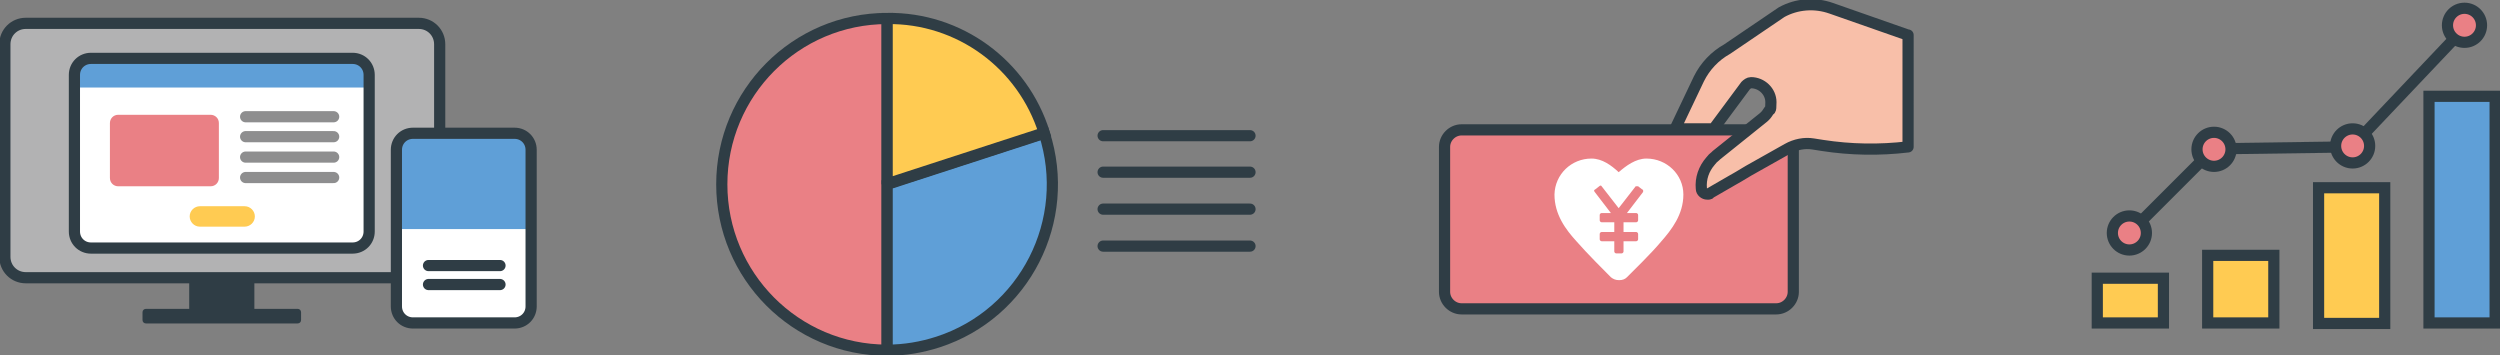
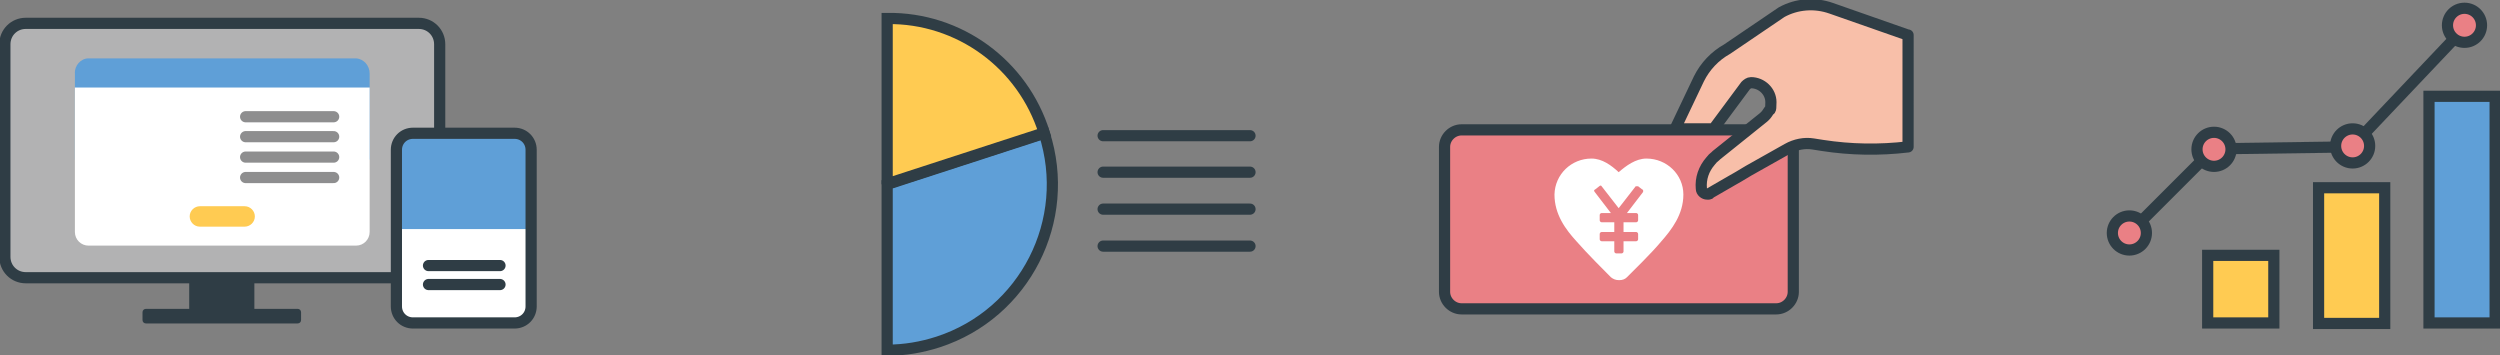
<svg xmlns="http://www.w3.org/2000/svg" version="1.1" viewBox="0 0 514 73">
  <rect x="0" y="0" width="514" height="73" fill="#808080" stroke="none" />
  <defs>
    <style>
      .cls-1, .cls-2 {
        fill: #ffcb52;
      }

      .cls-3 {
        stroke: #8e8e8f;
      }

      .cls-3, .cls-4, .cls-5, .cls-6, .cls-7, .cls-2, .cls-8, .cls-9 {
        stroke-width: 2.3px;
      }

      .cls-3, .cls-5, .cls-8 {
        fill: none;
      }

      .cls-3, .cls-6, .cls-8 {
        stroke-linecap: round;
        stroke-linejoin: round;
      }

      .cls-4, .cls-5, .cls-6, .cls-7, .cls-2, .cls-8, .cls-9 {
        stroke: #2f3d45;
      }

      .cls-4, .cls-5, .cls-7, .cls-2, .cls-9 {
        stroke-miterlimit: 10;
      }

      .cls-4, .cls-10 {
        fill: #5f9fd7;
      }

      .cls-6 {
        fill: #f8bfa9;
      }

      .cls-7 {
        fill: #b2b2b3;
      }

      .cls-11 {
        fill: #fff;
      }

      .cls-12, .cls-9 {
        fill: #ea8085;
      }

      .cls-13 {
        fill: #2f3d45;
      }
    </style>
  </defs>
  <g>
    <g id="_レイヤー_1" data-name="レイヤー_1">
      <g id="_レイヤー_1-2" data-name="_レイヤー_1">
        <g id="_グループ_2084">
          <g id="_グループ_2082">
            <g id="_グループ_439">
              <line id="_線_79" class="cls-8" x1="226.8" y1="27.9" x2="257" y2="27.9" />
              <line id="_線_80" class="cls-8" x1="226.8" y1="35.4" x2="257" y2="35.4" />
              <line id="_線_81" class="cls-8" x1="226.8" y1="43" x2="257" y2="43" />
              <line id="_線_82" class="cls-8" x1="226.8" y1="50.6" x2="257" y2="50.6" />
            </g>
            <g id="_グループ_441">
              <g id="_グループ_440">
-                 <path id="_パス_664" class="cls-9" d="M182.4,37.9v34.1c-18.8,0-34-15.3-34-34.1h0c0-18.8,15.2-34.1,34-34.1h0v34.1Z" />
-               </g>
+                 </g>
            </g>
            <g id="_グループ_443">
              <g id="_グループ_442">
                <path id="_パス_665" class="cls-4" d="M182.4,37.9l32.3-10.5c5.8,17.9-4,37.1-21.8,42.9-3.4,1.1-6.9,1.7-10.5,1.7v-34.1Z" />
              </g>
            </g>
            <g id="_グループ_445">
              <g id="_グループ_444">
                <path id="_パス_666" class="cls-2" d="M182.4,37.9V3.8c14.8-.2,27.9,9.4,32.3,23.5l-32.3,10.5h0Z" />
              </g>
            </g>
          </g>
          <g id="_グループ_2083">
            <g id="_グループ_448">
              <g id="_グループ_447">
-                 <rect id="_長方形_370" class="cls-2" x="431.2" y="57.2" width="13.6" height="9.2" />
                <rect id="_長方形_371" class="cls-2" x="453.9" y="52.5" width="13.6" height="13.9" />
                <rect id="_長方形_372" class="cls-2" x="476.7" y="38.6" width="13.6" height="27.9" />
                <rect id="_長方形_373" class="cls-4" x="499.4" y="19.8" width="13.6" height="46.6" />
              </g>
              <path id="_パス_667" class="cls-5" d="M436.9,48.8l18.2-18.2,28.4-.4,23.7-25" />
              <circle id="_楕円形_26" class="cls-9" cx="437.8" cy="47.9" r="3.5" />
              <circle id="_楕円形_27" class="cls-9" cx="455.2" cy="30.7" r="3.5" />
              <circle id="_楕円形_28" class="cls-9" cx="483.7" cy="30" r="3.5" />
              <circle id="_楕円形_29" class="cls-9" cx="506.7" cy="5.2" r="3.5" />
            </g>
          </g>
          <g id="_グループ_2080">
            <g id="_グループ_433">
              <path id="_パス_656" class="cls-13" d="M61.2,63.5h-8.9v-6c0-.8-.6-1.4-1.4-1.4h-10.6c-.8,0-1.4.6-1.4,1.4v6h-8.9c-.4,0-.7.3-.7.7v1.6c0,.4.3.7.7.7h31.2c.4,0,.7-.3.7-.7h0v-1.6c0-.4-.3-.7-.7-.7Z" />
              <path id="_長方形_364" class="cls-7" d="M5.3,4.8h80.8c2.4,0,4.3,1.9,4.3,4.3v43.7c0,2.4-1.9,4.3-4.3,4.3H5.3c-2.4,0-4.3-1.9-4.3-4.3V9.1c0-2.4,1.9-4.3,4.3-4.3Z" />
              <g id="_グループ_427">
                <g id="_グループ_424">
                  <g id="_グループ_422">
                    <path id="_パス_657" class="cls-10" d="M73.3,12H18.2c-1.6,0-2.9,1.5-2.8,3.1v17.7h60.6V15.1c0-1.6-1.2-3-2.8-3.1h.1Z" />
                  </g>
                  <g id="_グループ_423">
                    <path id="_パス_658" class="cls-11" d="M18.2,50.5h55c1.6,0,2.8-1.3,2.8-2.8h0v-29.7H15.4v29.7c0,1.6,1.3,2.8,2.8,2.8h0Z" />
                  </g>
-                   <path id="_長方形_365" class="cls-5" d="M18.7,12h53.8c1.9,0,3.4,1.5,3.4,3.4v32.2c0,1.9-1.5,3.4-3.4,3.4H18.7c-1.9,0-3.4-1.5-3.4-3.4V15.4c0-1.9,1.5-3.4,3.4-3.4Z" />
                </g>
                <g id="_グループ_426">
                  <line id="_線_73" class="cls-3" x1="50.5" y1="36.5" x2="68.6" y2="36.5" />
                  <g id="_グループ_425">
-                     <path id="_長方形_366" class="cls-12" d="M24.3,23.6h19c.9,0,1.7.7,1.7,1.7v11.3c0,.9-.7,1.7-1.7,1.7h-19c-.9,0-1.7-.7-1.7-1.7v-11.3c0-.9.7-1.7,1.7-1.7Z" />
                    <line id="_線_74" class="cls-3" x1="50.5" y1="24" x2="68.6" y2="24" />
                    <line id="_線_75" class="cls-3" x1="50.5" y1="28.1" x2="68.6" y2="28.1" />
                    <line id="_線_76" class="cls-3" x1="50.5" y1="32.3" x2="68.6" y2="32.3" />
                  </g>
                </g>
                <path id="_長方形_367" class="cls-1" d="M41.1,42.4h9.2c1.2,0,2.1,1,2.1,2.1h0c0,1.2-1,2.1-2.1,2.1h-9.2c-1.2,0-2.1-1-2.1-2.1h0c0-1.2,1-2.1,2.1-2.1Z" />
              </g>
              <g id="_グループ_432">
                <g id="_グループ_430">
                  <g id="_グループ_428">
                    <path id="_パス_659" class="cls-10" d="M106.6,27.4h-22.1c-1.6,0-2.9,1.5-2.8,3.1v17.7h27.7v-17.7c0-1.6-1.2-3-2.8-3.1Z" />
                  </g>
                  <g id="_グループ_429">
                    <path id="_パス_660" class="cls-11" d="M84.5,66h22.1c1.6,0,2.8-1.3,2.8-2.8v-16.1h-27.7v16.1c0,1.6,1.3,2.8,2.8,2.8Z" />
                  </g>
                  <path id="_長方形_368" class="cls-5" d="M84.9,27.4h20.9c1.9,0,3.4,1.5,3.4,3.4v32.2c0,1.9-1.5,3.4-3.4,3.4h-20.9c-1.9,0-3.4-1.5-3.4-3.4V30.8c0-1.9,1.5-3.4,3.4-3.4Z" />
                </g>
                <g id="_グループ_431">
                  <line id="_線_77" class="cls-8" x1="88.1" y1="54.6" x2="102.8" y2="54.6" />
                  <line id="_線_78" class="cls-8" x1="88.1" y1="58.5" x2="102.8" y2="58.5" />
                </g>
              </g>
            </g>
          </g>
          <g id="_グループ_2081">
            <g id="_グループ_437">
              <g id="_グループ_436">
                <path id="_長方形_369" class="cls-9" d="M300.5,26.7h64.7c1.9,0,3.5,1.6,3.5,3.5v29.8c0,1.9-1.6,3.5-3.5,3.5h-64.7c-1.9,0-3.5-1.6-3.5-3.5v-29.8c0-1.9,1.6-3.5,3.5-3.5Z" />
                <g id="_グループ_435">
                  <path id="_パス_661" class="cls-11" d="M338.5,32.6c-2.2,0-4.2,1.5-5.7,2.8-1.5-1.4-3.4-2.8-5.6-2.8-4.1,0-7.5,3.2-7.6,7.4,0,4.1,2.3,7.2,4.6,9.7,2,2.3,5.9,6.2,7,7.3.5.4,1,.6,1.7.6s1.2-.2,1.6-.6c1-1,5-4.9,7-7.3,2.2-2.5,4.6-5.6,4.6-9.7s-3.4-7.4-7.6-7.4Z" />
                  <path id="_パス_662" class="cls-12" d="M337.7,39l-.9-.7c-.2,0-.4,0-.5,0l-3.5,4.5-3.5-4.5c-.1-.2-.3-.2-.5,0l-.9.7c-.2,0-.2.3,0,.5l3.3,4.3h-1.9c-.2,0-.4.2-.4.4v1.1c0,.2.2.4.4.4h2.6v2h-2.6c-.2,0-.4.2-.4.4v1.1c0,.2.2.4.4.4h2.6v2.1c0,.2.2.4.4.4h1.1c.2,0,.4-.2.4-.4v-2.1h2.6c.2,0,.4-.2.4-.4v-1.1c0-.2-.2-.4-.4-.4h-2.6v-2h2.6c.2,0,.4-.2.4-.4v-1.1c0-.2-.2-.4-.4-.4h-1.9l3.3-4.3c.1-.2,0-.4,0-.5h-.1Z" />
                </g>
              </g>
              <path id="_パス_663" class="cls-6" d="M392.2,7.2l-15.7-5.5c-3.4-1.2-7.1-.9-10.2.8l-11.2,7.6c-2.5,1.4-4.5,3.5-5.8,6.1l-4.9,10.3h7.9l6.6-8.9c.3-.3.7-.6,1.1-.6,2.2,0,4.1,1.8,4.1,4s-.2,1.3-.5,1.9c-.3.5-.6.9-1.1,1.3l-7.6,6.1h0l-2,1.6-.2.2c-.4.3-.7.6-1,1-1.4,1.6-2.1,3.6-1.9,5.7,0,.6.6,1.1,1.2,1.1s.4,0,.6-.2l4.5-2.6,1.4-.8,2-1.2h0l8-4.5c1.6-.9,3.5-1.3,5.3-1l1.9.3c5.8.9,11.7,1,17.6.3V7.2h0Z" />
            </g>
          </g>
        </g>
      </g>
    </g>
  </g>
</svg>